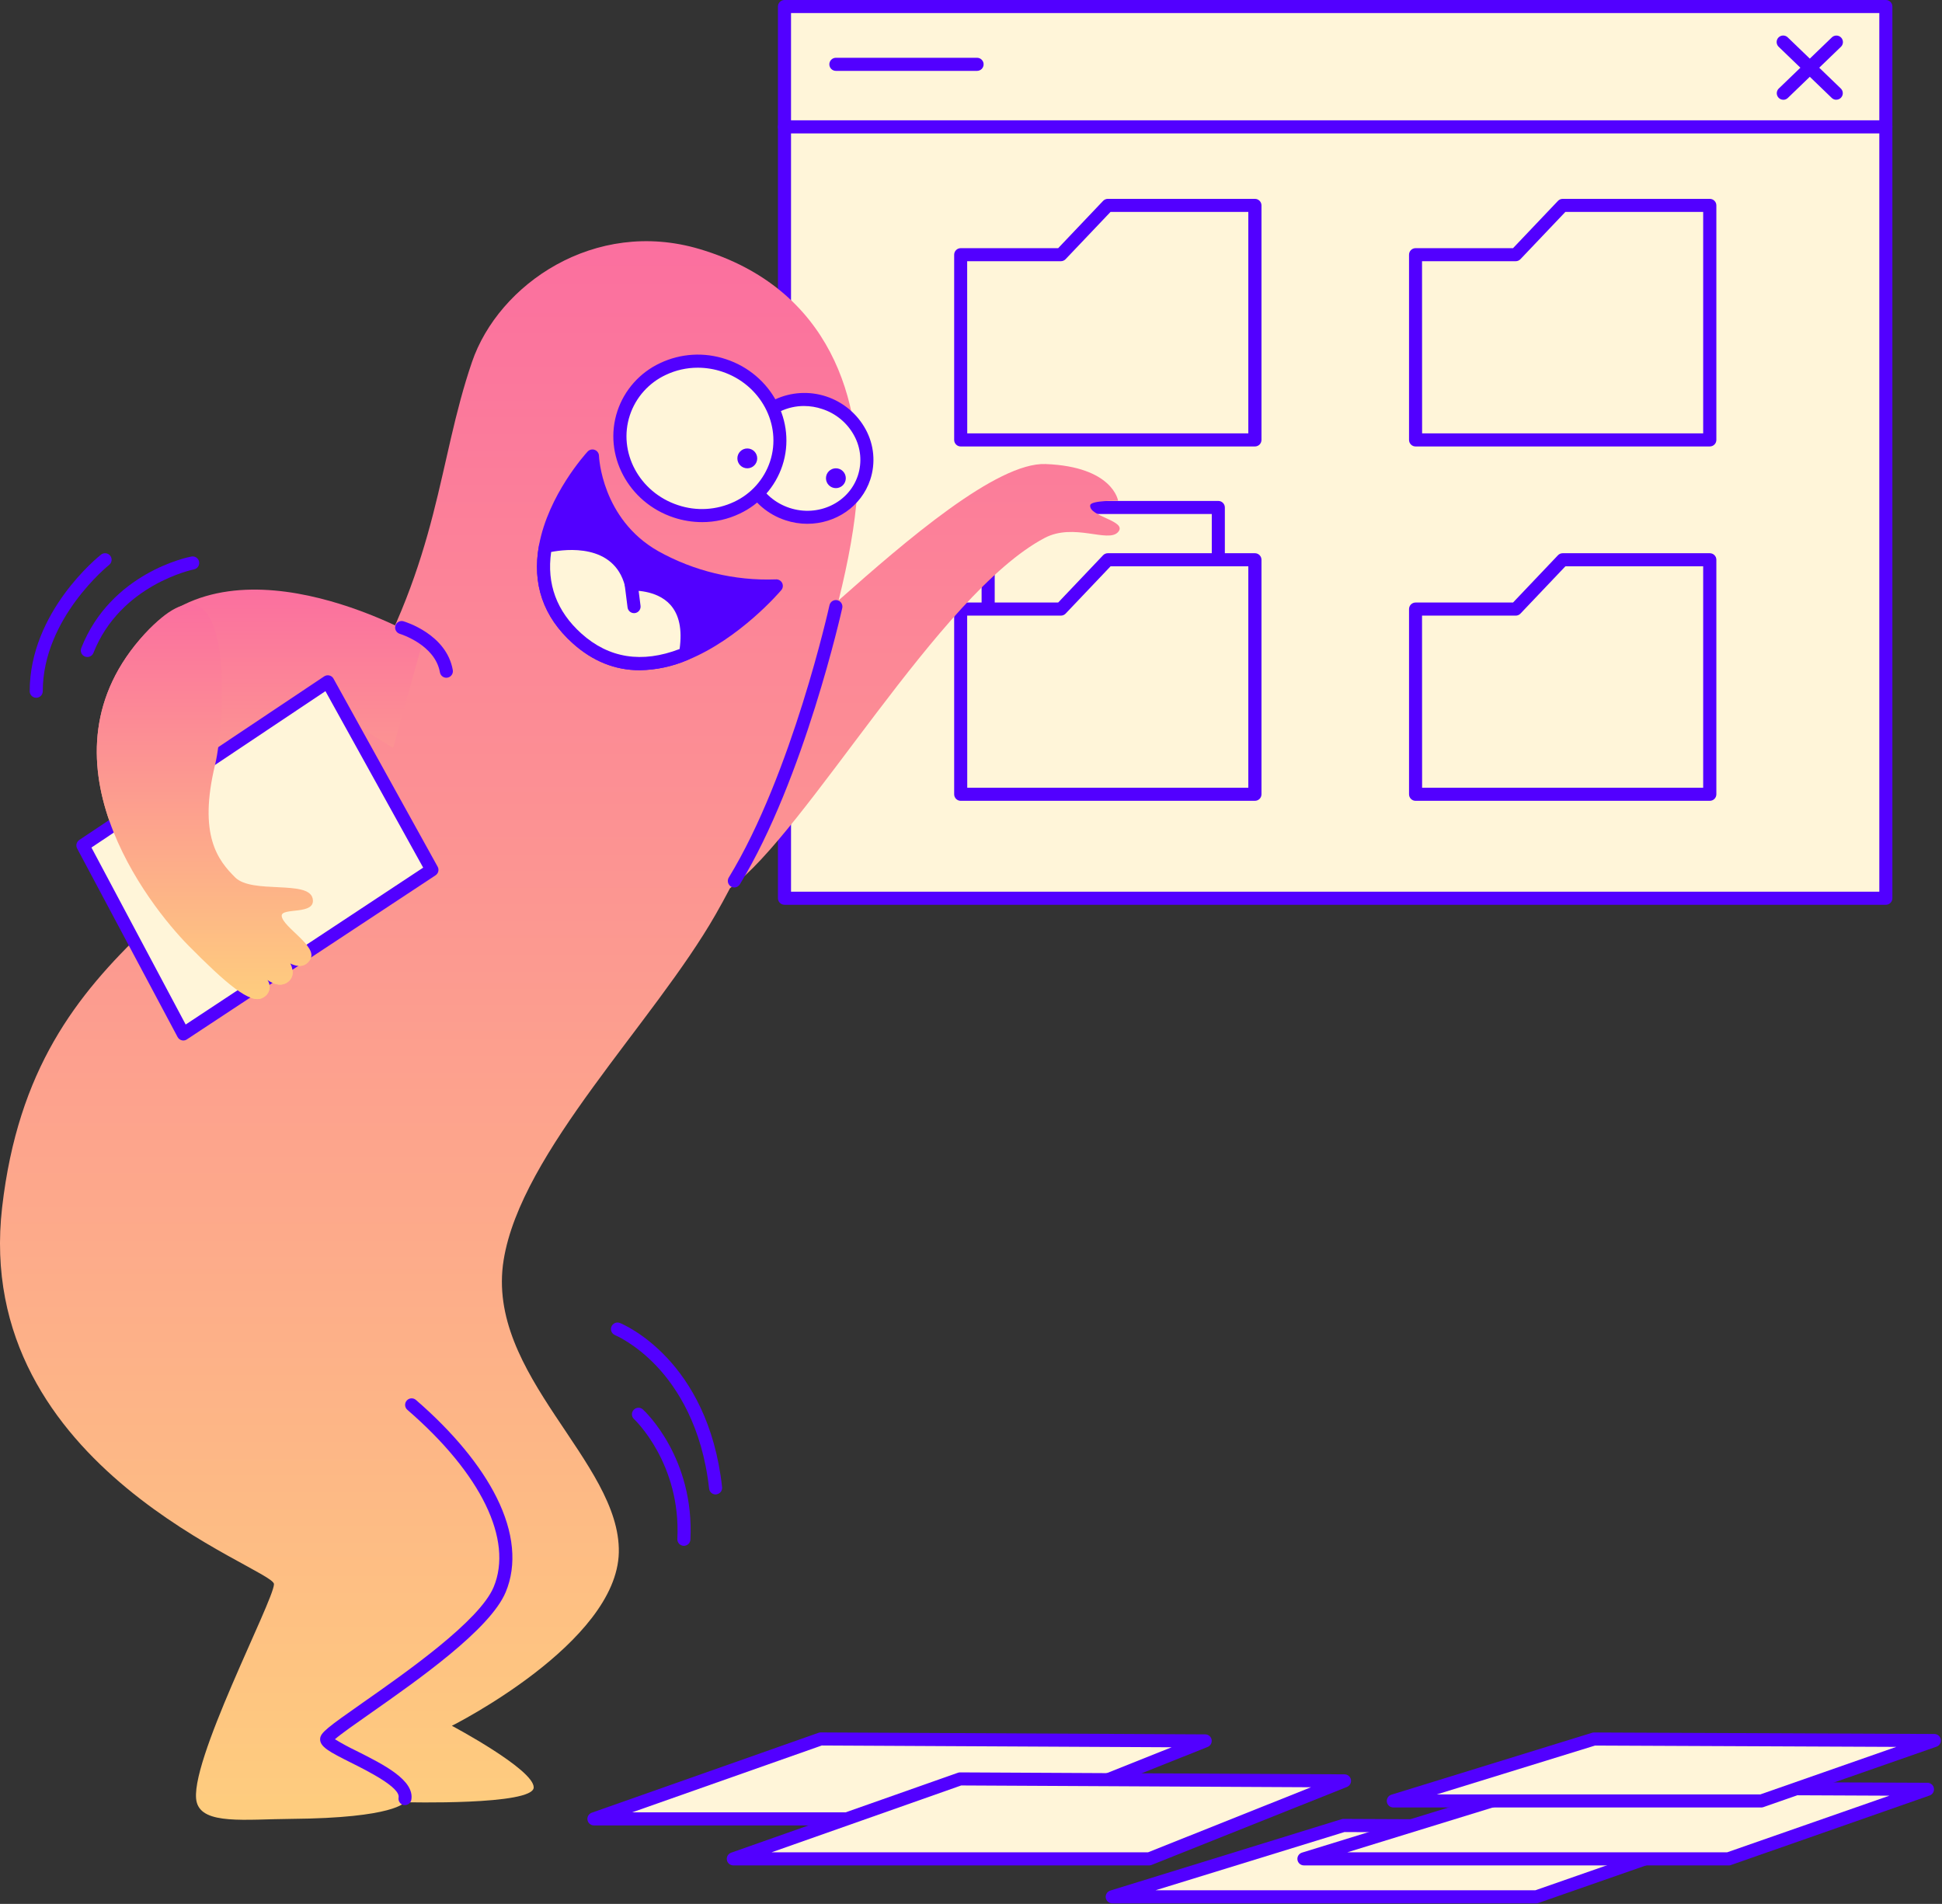
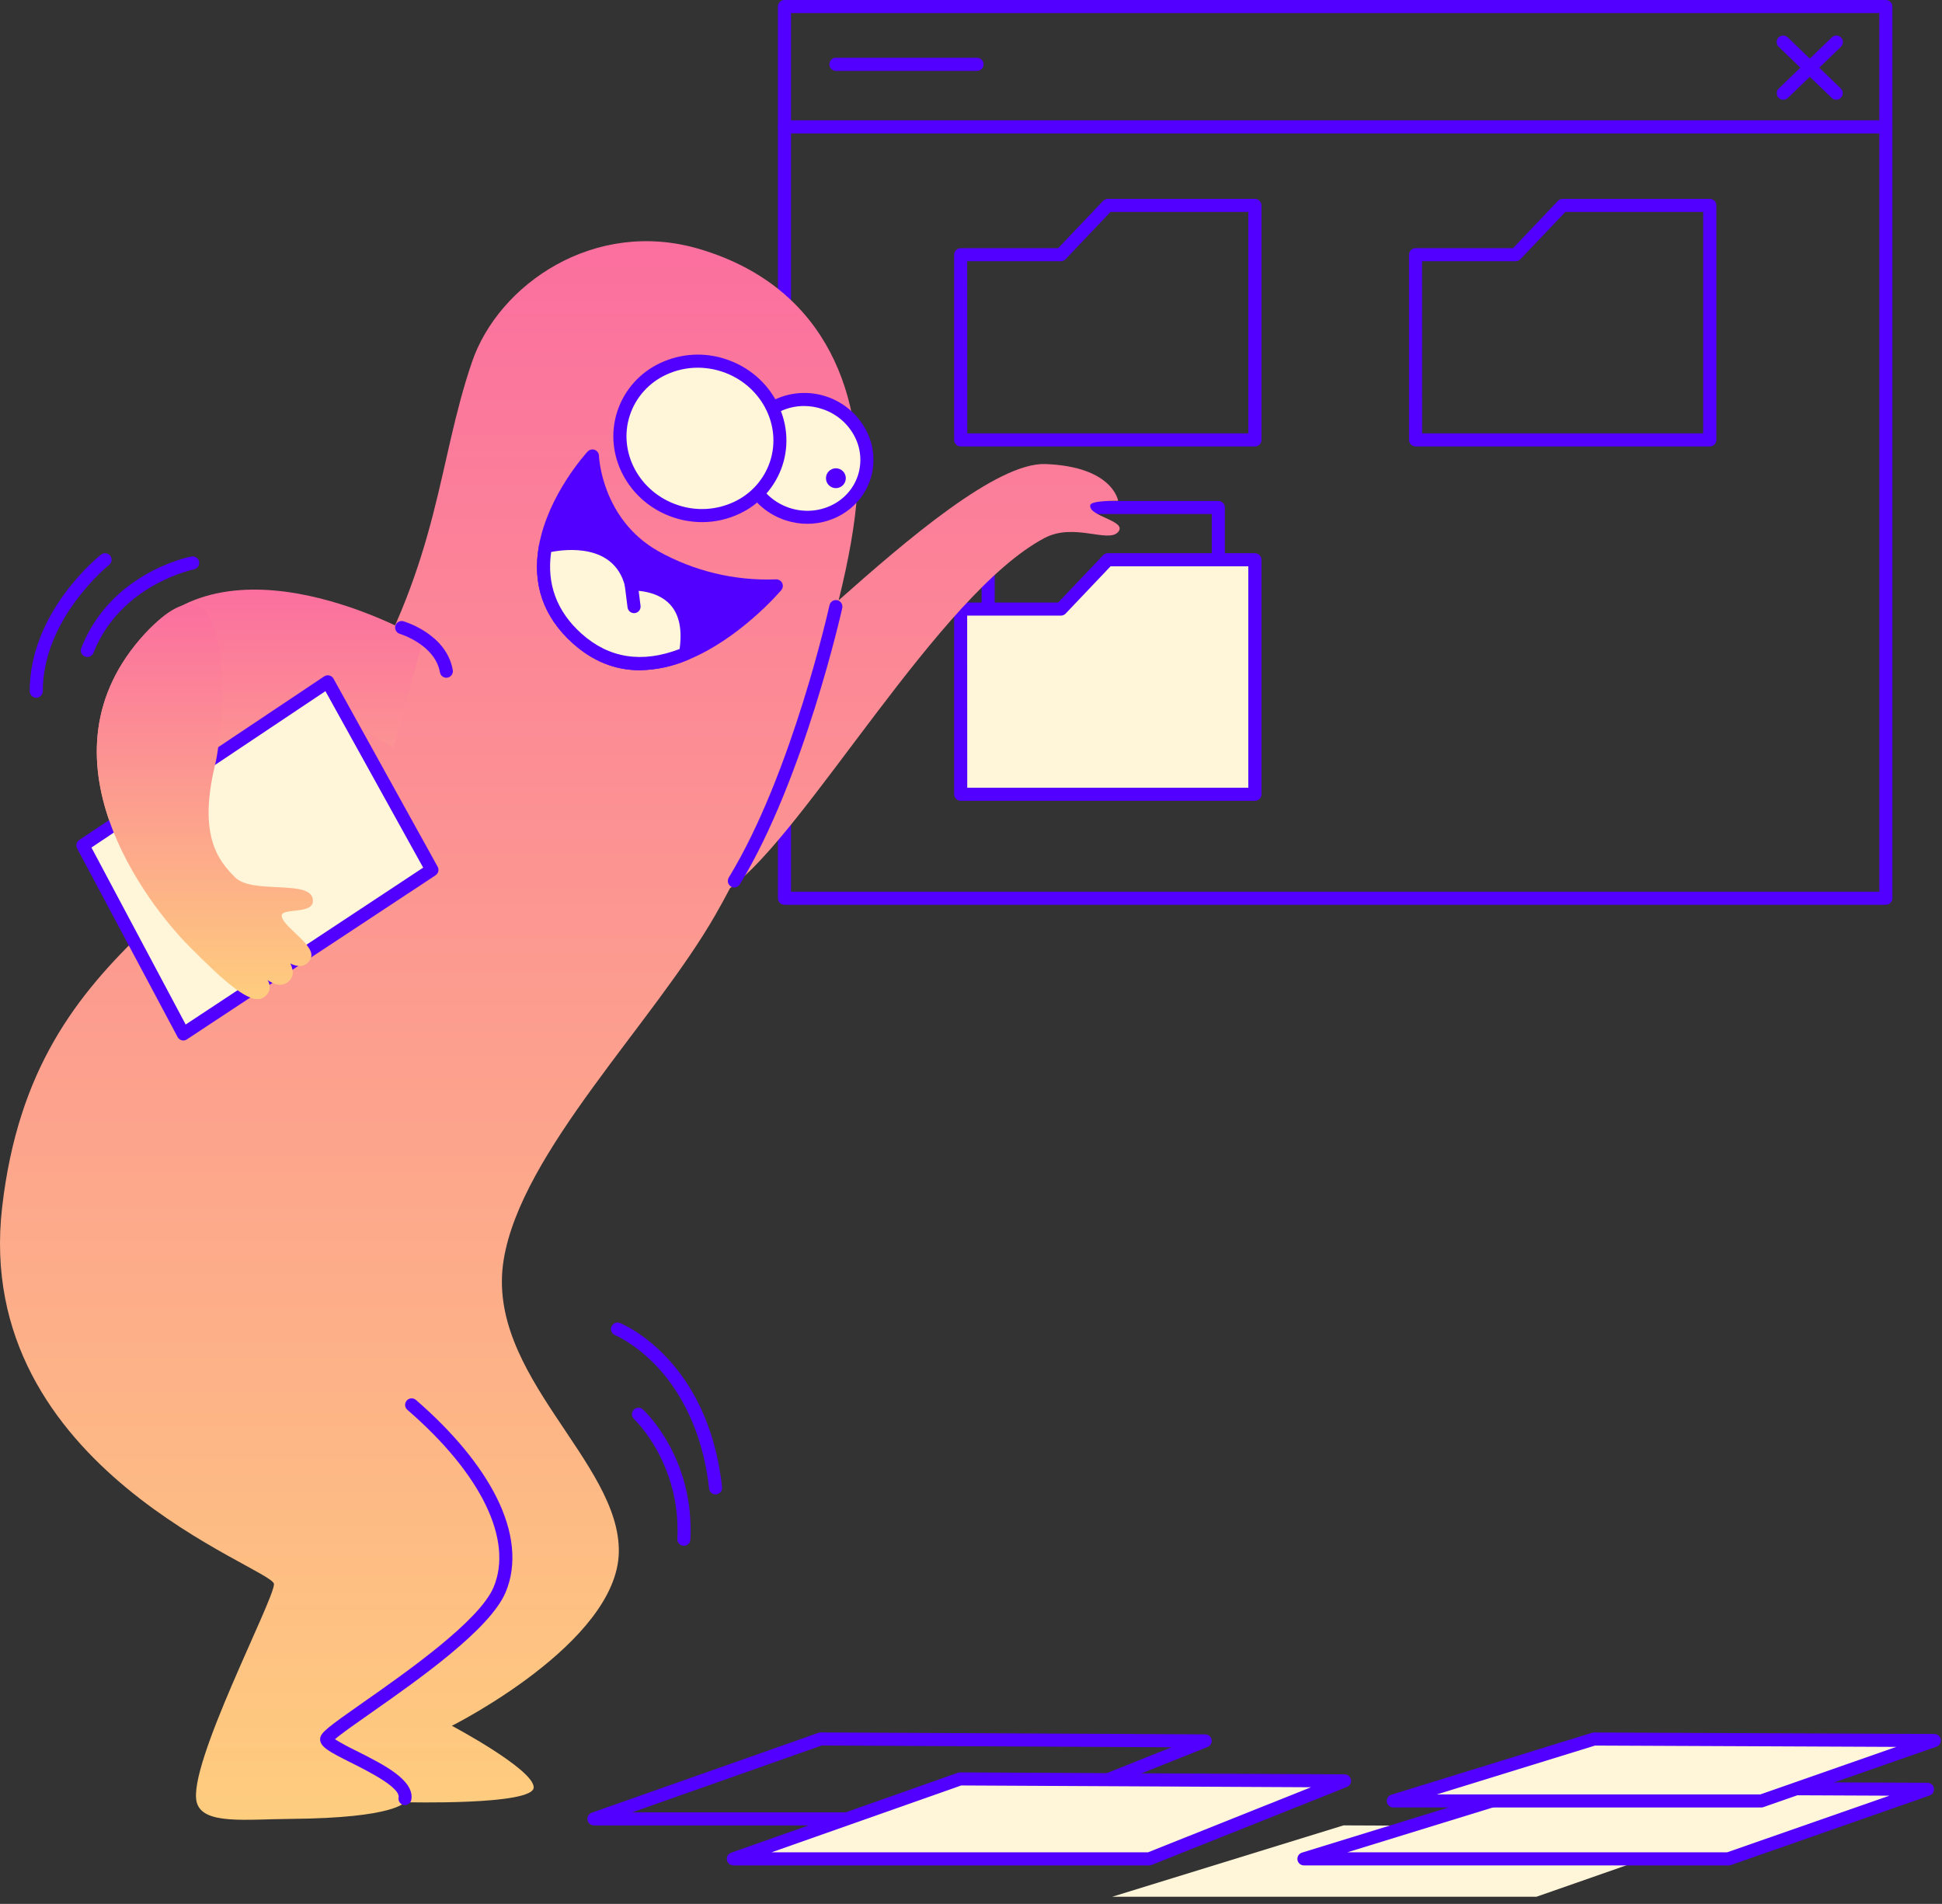
<svg xmlns="http://www.w3.org/2000/svg" width="1629" height="1597" viewBox="0 0 1629 1597" fill="none">
  <rect x="0" y="0" width="1629" height="1597" fill="#333333" stroke="none" />
  <g clip-path="url(#clip0_2762_413)">
-     <path d="M1581.9 5.48H658.051V753.42H1581.9V5.48Z" fill="#FFF5D9" />
    <path d="M1581.9 758.928H658.049C656.599 758.928 655.199 758.348 654.169 757.318C653.139 756.288 652.559 754.898 652.559 753.438V5.478C652.559 4.028 653.139 2.628 654.169 1.598C655.199 0.568 656.589 -0.012 658.049 -0.012H1581.9C1583.35 -0.012 1584.75 0.568 1585.78 1.598C1586.81 2.628 1587.38 4.018 1587.38 5.478V753.438C1587.38 754.888 1586.81 756.288 1585.78 757.318C1584.75 758.348 1583.35 758.928 1581.9 758.928ZM663.529 747.958H1576.42V10.968H663.529V747.958Z" fill="#5200FF" />
    <path d="M1052.6 374.491H805.869C804.419 374.491 803.019 373.911 801.989 372.881C800.959 371.851 800.379 370.461 800.379 369.001V213.651C800.379 212.201 800.959 210.801 801.989 209.771C803.019 208.741 804.409 208.161 805.869 208.161H887.619L925.299 168.501C925.819 167.961 926.429 167.541 927.109 167.241C927.799 166.951 928.529 166.801 929.269 166.801H1052.68C1054.13 166.801 1055.52 167.381 1056.55 168.411C1057.58 169.441 1058.16 170.831 1058.16 172.291V369.001C1058.16 369.731 1058.01 370.451 1057.73 371.121C1057.45 371.791 1057.04 372.401 1056.53 372.911C1056.01 373.421 1055.4 373.821 1054.72 374.091C1054.05 374.361 1053.33 374.501 1052.6 374.491ZM811.349 363.521H1047.12V177.741H931.559L893.869 217.381C893.359 217.921 892.739 218.361 892.049 218.651C891.369 218.951 890.629 219.101 889.879 219.101H811.289L811.349 363.521Z" fill="#5200FF" />
    <path d="M1434.15 374.491H1187.42C1185.96 374.491 1184.57 373.911 1183.54 372.881C1182.51 371.851 1181.93 370.461 1181.93 369.001V213.651C1181.93 212.201 1182.51 210.801 1183.54 209.771C1184.57 208.741 1185.96 208.161 1187.42 208.161H1269.17L1306.86 168.501C1307.37 167.961 1307.99 167.531 1308.67 167.241C1309.36 166.951 1310.09 166.801 1310.84 166.801H1434.24C1435.7 166.801 1437.09 167.381 1438.12 168.411C1439.15 169.441 1439.73 170.831 1439.73 172.291V369.001C1439.73 369.731 1439.58 370.451 1439.3 371.121C1439.02 371.791 1438.61 372.401 1438.09 372.911C1437.57 373.421 1436.96 373.821 1436.28 374.091C1435.6 374.361 1434.88 374.491 1434.15 374.481V374.491ZM1192.9 363.521H1428.67V177.741H1313.09L1275.4 217.381C1274.89 217.921 1274.28 218.351 1273.59 218.651C1272.91 218.951 1272.18 219.101 1271.43 219.101H1192.84L1192.9 363.521Z" fill="#5200FF" />
    <path d="M1021.95 577.381H828.881C827.421 577.381 826.031 576.801 825.001 575.771C823.971 574.741 823.391 573.351 823.391 571.891V425.681C823.391 424.231 823.971 422.831 825.001 421.801C826.031 420.771 827.421 420.191 828.881 420.191H1021.95C1023.41 420.191 1024.8 420.771 1025.83 421.801C1026.86 422.831 1027.44 424.221 1027.44 425.681V571.891C1027.44 573.341 1026.86 574.741 1025.83 575.771C1024.8 576.801 1023.41 577.381 1021.95 577.381ZM834.421 566.411H1016.47V431.161H834.361L834.421 566.411Z" fill="#5200FF" />
    <path d="M1052.6 666.321H805.789V510.911H889.879L929.189 469.551H1052.59V666.321H1052.6Z" fill="#FFF5D9" />
    <path d="M1052.6 671.729H805.869C804.419 671.729 803.019 671.149 801.989 670.119C800.959 669.089 800.379 667.699 800.379 666.239V510.889C800.379 509.439 800.959 508.039 801.989 507.009C803.019 505.979 804.409 505.399 805.869 505.399H887.619L925.299 465.739C925.819 465.199 926.429 464.769 927.109 464.479C927.799 464.189 928.529 464.039 929.269 464.039H1052.68C1054.13 464.039 1055.52 464.619 1056.55 465.649C1057.58 466.679 1058.16 468.069 1058.16 469.529V666.239C1058.16 666.969 1058.01 667.689 1057.73 668.349C1057.45 669.009 1057.04 669.629 1056.53 670.139C1056.01 670.649 1055.4 671.049 1054.72 671.319C1054.05 671.589 1053.33 671.729 1052.6 671.719V671.729ZM811.349 660.759H1047.12V475.029H931.559L893.869 514.689C893.349 515.229 892.739 515.659 892.049 515.949C891.369 516.239 890.629 516.389 889.879 516.389H811.289L811.349 660.759Z" fill="#5200FF" />
-     <path d="M1434.15 671.729H1187.42C1185.96 671.729 1184.57 671.149 1183.54 670.119C1182.51 669.089 1181.93 667.699 1181.93 666.239V510.889C1181.93 509.439 1182.51 508.039 1183.54 507.009C1184.57 505.979 1185.96 505.399 1187.42 505.399H1269.17L1306.86 465.739C1307.37 465.199 1307.99 464.769 1308.67 464.479C1309.36 464.189 1310.09 464.039 1310.84 464.039H1434.24C1435.7 464.039 1437.09 464.619 1438.12 465.649C1439.15 466.679 1439.73 468.069 1439.73 469.529V666.239C1439.73 666.969 1439.58 667.689 1439.3 668.359C1439.02 669.029 1438.61 669.639 1438.09 670.149C1437.57 670.659 1436.96 671.059 1436.28 671.329C1435.6 671.599 1434.88 671.729 1434.15 671.719V671.729ZM1192.9 660.759H1428.67V475.029H1313.09L1275.4 514.689C1274.89 515.229 1274.27 515.649 1273.59 515.949C1272.91 516.249 1272.18 516.389 1271.43 516.389H1192.84L1192.9 660.759Z" fill="#5200FF" />
    <path d="M1581.9 111.89H658.049C656.599 111.89 655.199 111.31 654.169 110.28C653.139 109.25 652.559 107.86 652.559 106.4C652.559 104.94 653.139 103.55 654.169 102.52C655.199 101.49 656.589 100.91 658.049 100.91H1581.9C1583.35 100.91 1584.75 101.49 1585.78 102.52C1586.81 103.55 1587.38 104.94 1587.38 106.4C1587.38 107.86 1586.81 109.25 1585.78 110.28C1584.75 111.31 1583.35 111.89 1581.9 111.89Z" fill="#5200FF" />
    <path d="M819.592 59.449H701.162C699.712 59.449 698.312 58.869 697.282 57.839C696.252 56.809 695.672 55.419 695.672 53.959C695.672 52.499 696.252 51.109 697.282 50.079C698.312 49.049 699.702 48.469 701.162 48.469H819.592C821.052 48.469 822.442 49.049 823.472 50.079C824.502 51.109 825.082 52.499 825.082 53.959C825.082 55.419 824.502 56.809 823.472 57.839C822.442 58.869 821.052 59.449 819.592 59.449Z" fill="#5200FF" />
    <path d="M1495.89 83.671C1494.8 83.671 1493.73 83.341 1492.82 82.731C1491.92 82.121 1491.22 81.251 1490.81 80.241C1490.4 79.231 1490.3 78.111 1490.53 77.051C1490.76 75.981 1491.3 75.011 1492.09 74.251L1536.5 31.461C1537.01 30.941 1537.63 30.521 1538.3 30.241C1538.98 29.961 1539.71 29.811 1540.44 29.821C1541.18 29.821 1541.9 29.971 1542.58 30.261C1543.25 30.551 1543.86 30.971 1544.37 31.501C1544.88 32.031 1545.28 32.651 1545.54 33.341C1545.8 34.031 1545.92 34.761 1545.9 35.491C1545.88 36.221 1545.7 36.941 1545.39 37.611C1545.09 38.281 1544.65 38.871 1544.1 39.371L1499.69 82.161C1498.68 83.151 1497.31 83.711 1495.89 83.701V83.671Z" fill="#5200FF" />
    <path d="M1540.3 83.669C1538.88 83.679 1537.52 83.129 1536.5 82.129L1492.09 39.339C1491.54 38.849 1491.11 38.249 1490.8 37.579C1490.49 36.909 1490.32 36.189 1490.29 35.459C1490.27 34.729 1490.39 33.999 1490.65 33.309C1490.92 32.619 1491.31 31.999 1491.82 31.469C1492.33 30.939 1492.94 30.519 1493.62 30.229C1494.29 29.939 1495.02 29.789 1495.75 29.789C1496.48 29.789 1497.21 29.929 1497.89 30.209C1498.57 30.489 1499.18 30.909 1499.69 31.429L1544.1 74.219C1544.89 74.979 1545.43 75.949 1545.66 77.019C1545.89 78.089 1545.79 79.199 1545.38 80.209C1544.98 81.219 1544.27 82.089 1543.37 82.699C1542.46 83.309 1541.4 83.639 1540.3 83.639V83.669Z" fill="#5200FF" />
    <path d="M937.88 446.278C929.53 455.728 900.85 438.198 876.16 451.288C787.54 498.238 676.56 698.028 612.37 744.998C608.35 752.658 604.3 760.048 600.23 767.148C548.36 857.838 437.09 966.168 422.47 1056.87C406.9 1153.21 520.58 1225.99 519.08 1302.11C517.58 1378.23 379.04 1447.59 379.04 1447.59C379.04 1447.59 447.69 1484.04 447.69 1499.26C447.69 1514.48 339.53 1511.69 339.53 1511.69C339.53 1511.69 331.42 1524.98 244.4 1525.67C205.64 1525.98 170.01 1530.81 165.01 1511.69C156.95 1480.95 229.82 1342.28 229.82 1328.74C229.82 1315.2 -23.68 1232.95 1.8 1012.55C28.54 781.348 196.83 763.988 300.86 584.398C369.49 465.878 366.79 388.968 395.9 303.688C418.23 238.348 498.85 182.838 586.69 208.868C698.03 241.878 723.77 338.248 718.94 414.278C717.35 439.078 711.83 469.858 703.46 503.558C759.53 453.808 836.3 387.628 877.09 389.238C933.75 391.448 937.9 420.068 937.9 420.068C937.9 420.068 915.18 419.628 914.51 423.728C912.92 433.328 946.23 436.828 937.88 446.278Z" fill="url(#paint0_linear_2762_413)" />
    <path d="M355.002 536.698C355.002 536.698 200.912 445.318 121.442 531.688C26.402 635.118 125.212 759.798 157.992 793.048C189.522 824.908 210.212 842.818 220.332 836.908C221.662 836.288 222.842 835.388 223.792 834.258C224.732 833.138 225.422 831.818 225.812 830.398C226.192 828.978 226.262 827.498 226.022 826.048C225.782 824.598 225.212 823.228 224.382 822.018C224.382 822.018 235.022 830.318 242.662 822.618C248.512 816.768 243.482 808.108 243.482 808.108C243.482 808.108 254.562 814.758 260.392 804.448C266.532 793.668 237.162 777.618 236.302 768.338C235.622 760.738 265.632 768.118 262.222 753.498C258.572 737.978 211.412 750.118 197.232 735.948C183.052 721.788 158.032 698.408 180.542 640.908L253.962 580.848L329.742 627.348L355.022 536.698H355.002Z" fill="url(#paint1_linear_2762_413)" />
    <path d="M274.91 571.898L362.26 729.608L153.74 867.268L69.519 709.118L274.91 571.898Z" fill="#FFF5D9" />
    <path d="M153.81 872.77C153.35 872.78 152.9 872.71 152.46 872.59C151.72 872.4 151.03 872.059 150.43 871.599C149.83 871.129 149.33 870.539 148.97 869.869L64.7 711.699C64.06 710.499 63.89 709.089 64.23 707.769C64.57 706.449 65.39 705.299 66.53 704.549L271.91 567.349C272.54 566.929 273.26 566.639 274 566.509C274.74 566.379 275.52 566.399 276.26 566.579C277 566.749 277.69 567.079 278.29 567.539C278.89 567.999 279.39 568.579 279.75 569.249L367.09 726.959C367.78 728.179 367.97 729.619 367.63 730.979C367.29 732.339 366.44 733.519 365.26 734.269L156.76 871.84C155.89 872.43 154.87 872.75 153.82 872.77H153.81ZM76.7 710.909L155.75 859.369L354.97 727.779L272.98 579.739L76.71 710.909H76.7Z" fill="#5200FF" />
    <path d="M121.442 531.69C26.402 635.12 125.212 759.8 157.992 793.05C189.522 824.9 210.212 842.81 220.332 836.91C221.662 836.29 222.842 835.38 223.792 834.26C224.732 833.13 225.422 831.82 225.812 830.4C226.192 828.98 226.262 827.5 226.022 826.05C225.782 824.6 225.212 823.22 224.382 822.01C224.382 822.01 235.022 830.31 242.662 822.62C248.512 816.77 243.482 808.11 243.482 808.11C243.482 808.11 254.562 814.76 260.392 804.45C266.532 793.67 237.162 777.62 236.302 768.34C235.622 760.74 265.632 768.12 262.222 753.5C258.572 737.98 211.412 750.12 197.232 735.95C183.052 721.79 165.982 700.91 180.542 640.91C188.002 610.77 200.922 445.26 121.452 531.69H121.442Z" fill="url(#paint2_linear_2762_413)" />
-     <path d="M498.211 1525.67H847.101L1010.95 1460.26L688.441 1458.63L498.211 1525.67Z" fill="#FFF5D9" />
    <path d="M847.098 1531.16H498.208C496.908 1531.16 495.658 1530.7 494.668 1529.87C493.678 1529.03 493.018 1527.88 492.798 1526.6C492.578 1525.32 492.818 1524.01 493.478 1522.9C494.138 1521.78 495.168 1520.93 496.388 1520.5L686.628 1453.46C687.218 1453.25 687.828 1453.14 688.458 1453.15L1010.95 1454.78C1012.23 1454.78 1013.46 1455.22 1014.44 1456.04C1015.43 1456.85 1016.09 1457.98 1016.33 1459.24C1016.57 1460.49 1016.36 1461.79 1015.75 1462.91C1015.13 1464.02 1014.15 1464.89 1012.96 1465.36L849.148 1530.74C848.498 1531 847.798 1531.14 847.098 1531.16ZM530.248 1520.19H846.058L982.788 1465.6L689.318 1464.12L530.258 1520.19H530.248Z" fill="#5200FF" />
    <path d="M615.129 1559.21H964.019L1127.87 1493.8L805.359 1492.15L615.139 1559.21H615.129Z" fill="#FFF5D9" />
    <path d="M964.02 1564.69H615.13C613.83 1564.7 612.58 1564.24 611.59 1563.41C610.6 1562.57 609.94 1561.41 609.72 1560.14C609.5 1558.86 609.74 1557.55 610.4 1556.43C611.06 1555.32 612.09 1554.47 613.31 1554.04L803.55 1486.98C804.14 1486.77 804.75 1486.67 805.38 1486.67L1127.89 1488.31C1129.15 1488.33 1130.37 1488.78 1131.34 1489.6C1132.31 1490.41 1132.97 1491.54 1133.21 1492.78C1133.44 1494.03 1133.24 1495.31 1132.63 1496.42C1132.03 1497.54 1131.05 1498.4 1129.88 1498.88L966.05 1564.29C965.4 1564.55 964.71 1564.69 964.02 1564.69ZM647.17 1553.73H962.98L1099.7 1499.13L806.29 1497.64L647.17 1553.73Z" fill="#5200FF" />
    <path d="M932.949 1590.99H1288.81L1455.94 1532.58L1126.99 1531.12L932.949 1590.99Z" fill="#FFF5D9" />
-     <path d="M1288.8 1596.53H932.951C931.641 1596.52 930.381 1596.05 929.391 1595.2C928.401 1594.34 927.751 1593.16 927.551 1591.87C927.361 1590.58 927.631 1589.26 928.321 1588.15C929.011 1587.04 930.071 1586.21 931.321 1585.82L1125.36 1525.93C1125.9 1525.76 1126.45 1525.68 1127.01 1525.69L1455.99 1527.15C1457.29 1527.15 1458.54 1527.61 1459.53 1528.44C1460.52 1529.27 1461.18 1530.43 1461.4 1531.71C1461.62 1532.98 1461.38 1534.3 1460.73 1535.41C1460.07 1536.53 1459.04 1537.38 1457.82 1537.81L1290.62 1596.16C1290.04 1596.4 1289.42 1596.52 1288.8 1596.53ZM969.281 1585.56H1287.9L1424.04 1538.04L1127.8 1536.71L969.281 1585.56Z" fill="#5200FF" />
    <path d="M1093.78 1559.21H1449.67L1616.79 1500.8L1287.83 1499.33L1093.78 1559.21Z" fill="#FFF5D9" />
    <path d="M1449.63 1564.69H1093.78C1092.46 1564.7 1091.19 1564.23 1090.19 1563.37C1089.2 1562.51 1088.54 1561.33 1088.35 1560.02C1088.15 1558.72 1088.43 1557.4 1089.13 1556.28C1089.83 1555.17 1090.91 1554.35 1092.17 1553.97L1286.22 1494.18C1286.74 1494.02 1287.28 1493.94 1287.82 1493.95L1616.81 1495.41C1618.1 1495.41 1619.36 1495.86 1620.35 1496.7C1621.34 1497.53 1622 1498.69 1622.22 1499.96C1622.44 1501.24 1622.2 1502.55 1621.54 1503.67C1620.89 1504.79 1619.86 1505.63 1618.63 1506.06L1451.51 1564.55C1450.9 1564.7 1450.26 1564.75 1449.63 1564.69ZM1130.11 1553.73H1448.73L1584.88 1506.21L1288.65 1504.89L1130.11 1553.73Z" fill="#5200FF" />
    <path d="M1168.79 1510.58H1477.54L1622.55 1459.89L1337.14 1458.63L1168.79 1510.58Z" fill="#FFF5D9" />
    <path d="M1477.54 1516.11H1168.79C1167.47 1516.12 1166.2 1515.65 1165.2 1514.8C1164.2 1513.94 1163.54 1512.75 1163.34 1511.45C1163.14 1510.15 1163.42 1508.82 1164.12 1507.71C1164.82 1506.59 1165.9 1505.77 1167.16 1505.38L1335.53 1453.44C1336.06 1453.28 1336.62 1453.2 1337.17 1453.2L1622.57 1454.46C1623.86 1454.46 1625.12 1454.92 1626.11 1455.75C1627.1 1456.59 1627.76 1457.74 1627.98 1459.02C1628.2 1460.3 1627.96 1461.61 1627.3 1462.73C1626.65 1463.84 1625.62 1464.69 1624.39 1465.12L1479.35 1515.75C1478.77 1515.97 1478.16 1516.09 1477.54 1516.11ZM1205.22 1505.15H1476.61L1590.64 1465.28L1337.96 1464.17L1205.22 1505.15Z" fill="#5200FF" />
    <path d="M724.749 400.539C733.249 374.749 718.279 346.639 691.309 337.749C664.339 328.859 635.589 342.559 627.089 368.349C618.589 394.139 633.559 422.249 660.529 431.139C687.499 440.029 716.249 426.329 724.749 400.539Z" fill="#FFF5D9" />
    <path d="M677.25 439.369C671 439.369 664.78 438.359 658.85 436.389C629 426.579 612.55 395.289 621.91 366.659C624.18 359.769 627.84 353.419 632.67 347.989C637.49 342.569 643.37 338.189 649.95 335.129C663.47 328.799 678.89 327.869 693.07 332.549C707.25 337.219 719.1 347.139 726.2 360.269C729.67 366.649 731.79 373.659 732.45 380.889C733.1 388.119 732.27 395.409 730 402.299C722.51 424.979 700.81 439.359 677.25 439.359V439.369ZM674.55 340.549C667.65 340.529 660.83 342.059 654.59 345.029C649.36 347.479 644.69 350.969 640.86 355.299C637.03 359.619 634.13 364.679 632.33 370.159C624.78 393.039 638.22 418.099 662.27 426.029C686.32 433.959 712.04 421.809 719.59 398.929C721.39 393.439 722.05 387.639 721.52 381.889C720.99 376.139 719.3 370.549 716.54 365.479C710.81 354.809 701.17 346.769 689.64 343.059C684.78 341.419 679.69 340.579 674.56 340.559L674.55 340.549Z" fill="#5200FF" />
    <path d="M701.16 409.449C705.75 409.449 709.48 405.729 709.48 401.129C709.48 396.529 705.76 392.809 701.16 392.809C696.56 392.809 692.84 396.529 692.84 401.129C692.84 405.729 696.56 409.449 701.16 409.449Z" fill="#5200FF" />
    <path d="M651.079 388.768C662.219 354.968 642.599 318.118 607.249 306.468C571.899 294.818 534.219 312.778 523.079 346.578C511.939 380.378 531.559 417.228 566.909 428.878C602.259 440.528 639.939 422.568 651.079 388.768Z" fill="#FFF5D9" />
    <path d="M588.939 437.952C580.869 437.952 572.839 436.652 565.179 434.112C527.019 421.542 505.799 381.512 517.859 344.882C520.769 336.072 525.459 327.952 531.629 321.022C537.799 314.092 545.319 308.492 553.719 304.572C571.019 296.372 590.819 295.202 608.969 301.302C647.129 313.872 668.349 353.902 656.289 390.532C653.379 399.342 648.689 407.462 642.519 414.392C636.349 421.322 628.829 426.922 620.429 430.852C610.589 435.542 599.829 437.972 588.939 437.962V437.952ZM585.289 308.422C576.019 308.422 566.869 310.482 558.499 314.452C551.429 317.742 545.109 322.452 539.919 328.272C534.729 334.092 530.789 340.922 528.339 348.322C518.159 379.212 536.249 413.022 568.679 423.692C584.139 428.902 601.029 427.922 615.779 420.952C622.849 417.662 629.169 412.962 634.359 407.132C639.549 401.302 643.489 394.482 645.939 387.082C656.119 356.212 638.029 322.402 605.599 311.712C599.039 309.542 592.169 308.432 585.259 308.422H585.299H585.289Z" fill="#5200FF" />
-     <path d="M626.851 392.812C631.441 392.812 635.171 389.092 635.171 384.492C635.171 379.892 631.451 376.172 626.851 376.172C622.251 376.172 618.531 379.892 618.531 384.492C618.531 389.092 622.251 392.812 626.851 392.812Z" fill="#5200FF" />
    <path d="M651.138 491.33C651.138 491.33 617.658 530.77 575.018 548.34C546.358 560.15 513.548 562.07 483.978 535.44C457.418 511.52 452.908 483.74 457.518 458.44C465.048 417.12 496.958 382.5 496.958 382.5C496.958 382.5 498.508 437.97 549.288 466.9C600.058 495.83 651.148 491.34 651.148 491.34L651.138 491.33Z" fill="#5200FF" />
    <path d="M536.541 562.18C515.891 562.18 497.081 554.61 480.321 539.52C455.701 517.37 446.221 489.75 452.121 457.46C459.851 415.06 491.561 380.24 492.911 378.78C493.651 377.97 494.621 377.4 495.701 377.15C496.771 376.9 497.891 376.97 498.921 377.37C499.951 377.76 500.831 378.46 501.461 379.36C502.091 380.26 502.431 381.33 502.441 382.43C502.441 382.94 504.631 435.25 552.011 462.23C582.111 479.05 616.251 487.27 650.701 485.99C651.781 485.9 652.871 486.12 653.821 486.65C654.771 487.17 655.551 487.97 656.051 488.93C656.551 489.9 656.751 490.99 656.631 492.07C656.511 493.15 656.071 494.17 655.361 495C653.971 496.64 620.541 535.66 577.151 553.48C564.311 559.02 550.511 561.97 536.541 562.18ZM493.131 395.86C483.481 408.65 467.761 432.76 462.901 459.43C457.731 487.72 466.061 511.94 487.651 531.39C511.411 552.79 540.121 556.78 572.931 543.27C601.331 531.59 625.841 509.53 638.271 497.03C606.101 496.1 574.631 487.39 546.561 471.66C508.691 450.07 496.831 414.93 493.141 395.87L493.131 395.86Z" fill="#5200FF" />
    <path d="M575.01 548.339C546.35 560.149 513.54 562.069 483.97 535.439C457.41 511.519 452.9 483.739 457.51 458.439C457.51 458.439 517.13 442.809 529.48 489.999C529.5 489.999 585.63 485.999 575.01 548.339Z" fill="#FFF5D9" />
    <path d="M536.541 562.178C515.891 562.178 497.081 554.608 480.321 539.518C455.701 517.368 446.221 489.748 452.121 457.458C452.271 456.698 452.571 455.988 453.021 455.358C453.471 454.728 454.041 454.198 454.701 453.808C455.261 453.478 455.881 453.248 456.531 453.128C467.351 450.638 478.501 449.968 489.541 451.158C511.931 453.878 527.061 465.398 533.571 484.588C541.591 484.858 558.671 487.078 570.331 499.938C580.681 511.328 584.061 527.958 580.421 549.288C580.261 550.208 579.871 551.068 579.291 551.798C578.711 552.528 577.951 553.088 577.091 553.438C564.281 558.988 550.511 561.958 536.551 562.188L536.541 562.178ZM462.321 463.008C458.461 489.768 466.981 512.758 487.651 531.378C510.731 552.158 538.461 556.528 570.081 544.388C572.351 527.938 569.731 515.548 562.281 507.268C550.531 494.258 530.081 495.448 529.881 495.458C528.611 495.548 527.351 495.178 526.311 494.438C525.281 493.698 524.531 492.618 524.211 491.378C514.851 455.668 474.481 460.618 462.321 462.998V463.008Z" fill="#5200FF" />
    <path d="M531.9 514.308C530.56 514.318 529.26 513.838 528.25 512.958C527.24 512.078 526.59 510.858 526.42 509.528L524.03 490.688C523.92 489.968 523.96 489.228 524.14 488.518C524.32 487.808 524.64 487.148 525.08 486.558C525.52 485.978 526.07 485.488 526.7 485.118C527.33 484.748 528.03 484.518 528.76 484.418C529.48 484.328 530.22 484.378 530.93 484.578C531.64 484.778 532.29 485.108 532.86 485.558C533.43 486.008 533.91 486.578 534.26 487.218C534.61 487.858 534.83 488.558 534.91 489.288L537.3 508.128C537.49 509.568 537.09 511.028 536.2 512.178C535.31 513.328 534 514.078 532.56 514.268C532.34 514.298 532.12 514.308 531.9 514.308Z" fill="#5200FF" />
    <path d="M374.409 568.501C373.119 568.501 371.869 568.041 370.889 567.211C369.899 566.381 369.239 565.221 369.019 563.951C364.939 540.611 335.539 531.711 335.249 531.621C333.889 531.181 332.759 530.231 332.089 528.971C331.419 527.711 331.269 526.241 331.669 524.871C332.069 523.501 332.979 522.341 334.219 521.631C335.459 520.921 336.919 520.731 338.299 521.081C339.779 521.521 374.579 531.941 379.819 562.061C380.069 563.491 379.739 564.961 378.899 566.151C378.059 567.341 376.789 568.151 375.359 568.401C375.049 568.461 374.729 568.491 374.409 568.491V568.501Z" fill="#5200FF" />
    <path d="M615.989 744.43C615.019 744.43 614.059 744.17 613.219 743.68C612.379 743.19 611.689 742.48 611.209 741.63C610.729 740.78 610.489 739.82 610.509 738.85C610.529 737.88 610.799 736.93 611.309 736.09C664.309 649.33 695.489 509.06 695.799 507.63C696.109 506.21 696.979 504.97 698.199 504.19C699.419 503.41 700.909 503.14 702.329 503.46C703.749 503.77 704.989 504.64 705.769 505.86C706.549 507.09 706.819 508.57 706.509 509.99C706.199 511.42 674.539 653.45 620.609 741.78C620.129 742.58 619.449 743.24 618.639 743.71C617.829 744.18 616.919 744.42 615.979 744.44L615.989 744.43Z" fill="#5200FF" />
    <path d="M339.77 1514.12C339.44 1514.16 339.11 1514.16 338.78 1514.12C337.35 1513.86 336.08 1513.05 335.25 1511.86C334.42 1510.66 334.1 1509.19 334.35 1507.76C335.89 1499.3 308.76 1485.68 294.14 1478.37C276.69 1469.6 267.93 1465.19 268.55 1458.27C269.02 1453.33 274.44 1449.13 304.68 1427.95C341.23 1402.36 402.24 1359.54 414.07 1331.26C430.63 1291.66 403.58 1236.06 341.71 1182.56C340.61 1181.61 339.93 1180.26 339.83 1178.81C339.73 1177.36 340.2 1175.92 341.15 1174.82C342.1 1173.72 343.45 1173.04 344.9 1172.94C346.35 1172.84 347.79 1173.31 348.89 1174.26C379.85 1201.04 403.28 1229.37 416.62 1256.18C431.11 1285.26 433.73 1312.67 424.19 1335.48C411.14 1366.7 350.86 1408.96 310.98 1436.94C298.64 1445.58 285.96 1454.47 280.95 1458.87C286.79 1462.44 292.81 1465.7 298.99 1468.65C321.96 1480.18 347.99 1493.27 345.01 1509.77C344.75 1510.98 344.09 1512.08 343.14 1512.87C342.19 1513.66 340.99 1514.1 339.75 1514.12H339.77Z" fill="#5200FF" />
    <path d="M73.25 551.102C72.36 551.102 71.48 550.882 70.69 550.462C69.9 550.042 69.22 549.442 68.72 548.702C68.22 547.962 67.9 547.112 67.8 546.222C67.7 545.332 67.82 544.432 68.15 543.602C93.04 480.422 157.71 467.292 160.5 466.842C161.21 466.692 161.95 466.692 162.66 466.822C163.37 466.962 164.05 467.242 164.66 467.642C165.26 468.042 165.78 468.562 166.19 469.172C166.59 469.772 166.87 470.452 167.01 471.172C167.15 471.882 167.14 472.622 166.99 473.332C166.84 474.042 166.55 474.722 166.14 475.322C165.73 475.922 165.2 476.432 164.59 476.822C163.98 477.212 163.3 477.482 162.58 477.612C161.68 477.792 100.93 490.402 78.36 547.702C77.94 548.712 77.23 549.582 76.32 550.182C75.41 550.782 74.34 551.112 73.24 551.102H73.25Z" fill="#5200FF" />
    <path d="M30.4 585.3C28.95 585.3 27.55 584.72 26.52 583.69C25.49 582.66 24.91 581.27 24.91 579.81C24.91 513.32 82.3 467.17 84.73 465.23C85.87 464.33 87.33 463.91 88.77 464.08C90.22 464.25 91.54 464.98 92.44 466.13C93.34 467.27 93.76 468.72 93.59 470.17C93.42 471.62 92.69 472.94 91.54 473.84C90.97 474.28 35.87 518.69 35.87 579.85C35.86 581.3 35.28 582.68 34.25 583.7C33.22 584.72 31.83 585.29 30.39 585.29L30.4 585.3Z" fill="#5200FF" />
    <path d="M573.659 1296.63H573.369C571.919 1296.55 570.559 1295.9 569.579 1294.82C568.609 1293.74 568.099 1292.32 568.179 1290.87C571.339 1227.6 532.249 1190.64 531.849 1190.35C530.779 1189.36 530.139 1187.99 530.079 1186.54C530.019 1185.08 530.539 1183.66 531.529 1182.59C532.519 1181.52 533.889 1180.88 535.339 1180.82C536.799 1180.76 538.209 1181.28 539.289 1182.27C541.119 1183.9 582.569 1222.9 579.129 1291.49C579.039 1292.88 578.429 1294.19 577.409 1295.14C576.399 1296.09 575.059 1296.63 573.659 1296.63Z" fill="#5200FF" />
    <path d="M600.289 1253.55C598.929 1253.56 597.619 1253.06 596.609 1252.16C595.599 1251.25 594.959 1250 594.809 1248.65C589.039 1196.38 567.869 1164.18 551.149 1146.3C532.999 1126.98 515.949 1119.91 515.779 1119.84C514.469 1119.27 513.429 1118.21 512.889 1116.88C512.349 1115.56 512.349 1114.08 512.889 1112.75C513.429 1111.43 514.459 1110.36 515.769 1109.79C517.079 1109.21 518.559 1109.17 519.899 1109.68C522.919 1110.88 593.939 1140.62 605.709 1247.41C605.869 1248.85 605.449 1250.3 604.539 1251.44C603.629 1252.57 602.309 1253.3 600.869 1253.46L600.299 1253.55H600.289Z" fill="#5200FF" />
  </g>
  <defs>
    <linearGradient id="paint0_linear_2762_413" x1="469.613" y1="202.309" x2="469.613" y2="1526.43" gradientUnits="userSpaceOnUse">
      <stop stop-color="#FB6F9F" />
      <stop offset="1" stop-color="#FECD7E" />
    </linearGradient>
    <linearGradient id="paint1_linear_2762_413" x1="218.11" y1="494.559" x2="218.11" y2="838.027" gradientUnits="userSpaceOnUse">
      <stop stop-color="#FB6F9F" />
      <stop offset="1" stop-color="#FECD7E" />
    </linearGradient>
    <linearGradient id="paint2_linear_2762_413" x1="171.846" y1="506.961" x2="171.846" y2="838.026" gradientUnits="userSpaceOnUse">
      <stop stop-color="#FB6F9F" />
      <stop offset="1" stop-color="#FECD7E" />
    </linearGradient>
    <clipPath id="clip0_2762_413">
      <rect width="1628.06" height="1596.53" fill="white" />
    </clipPath>
  </defs>
</svg>